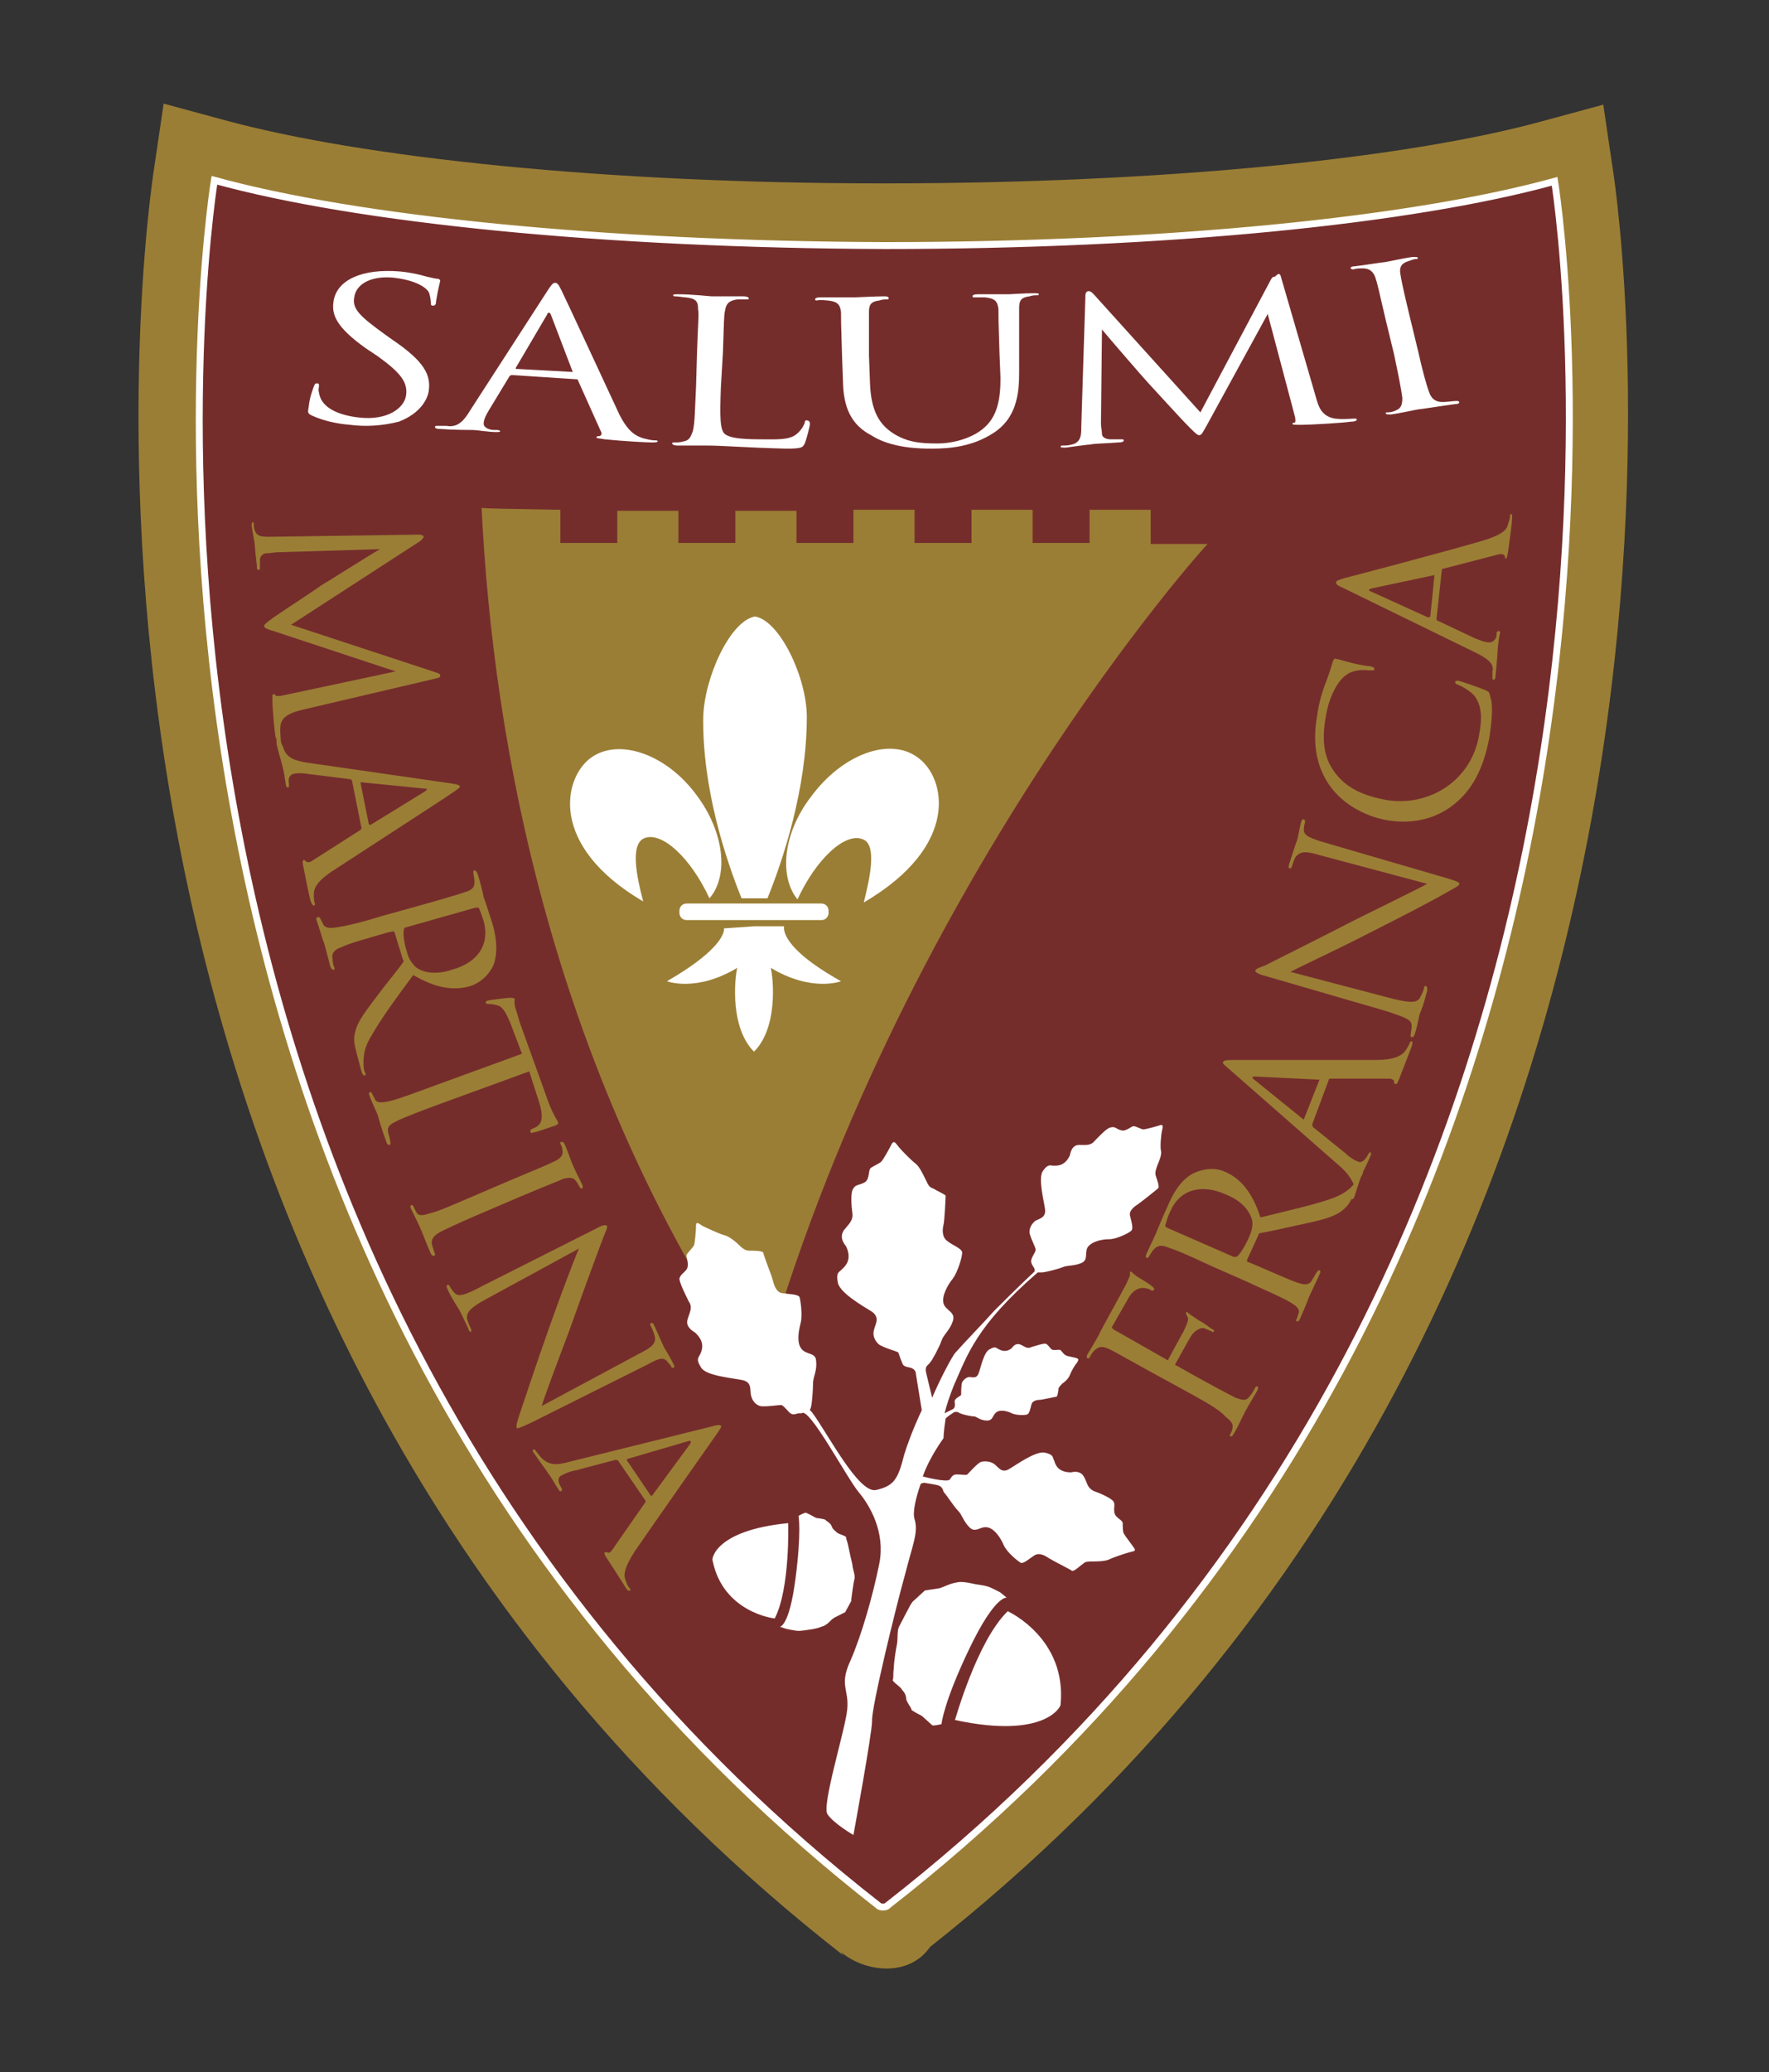
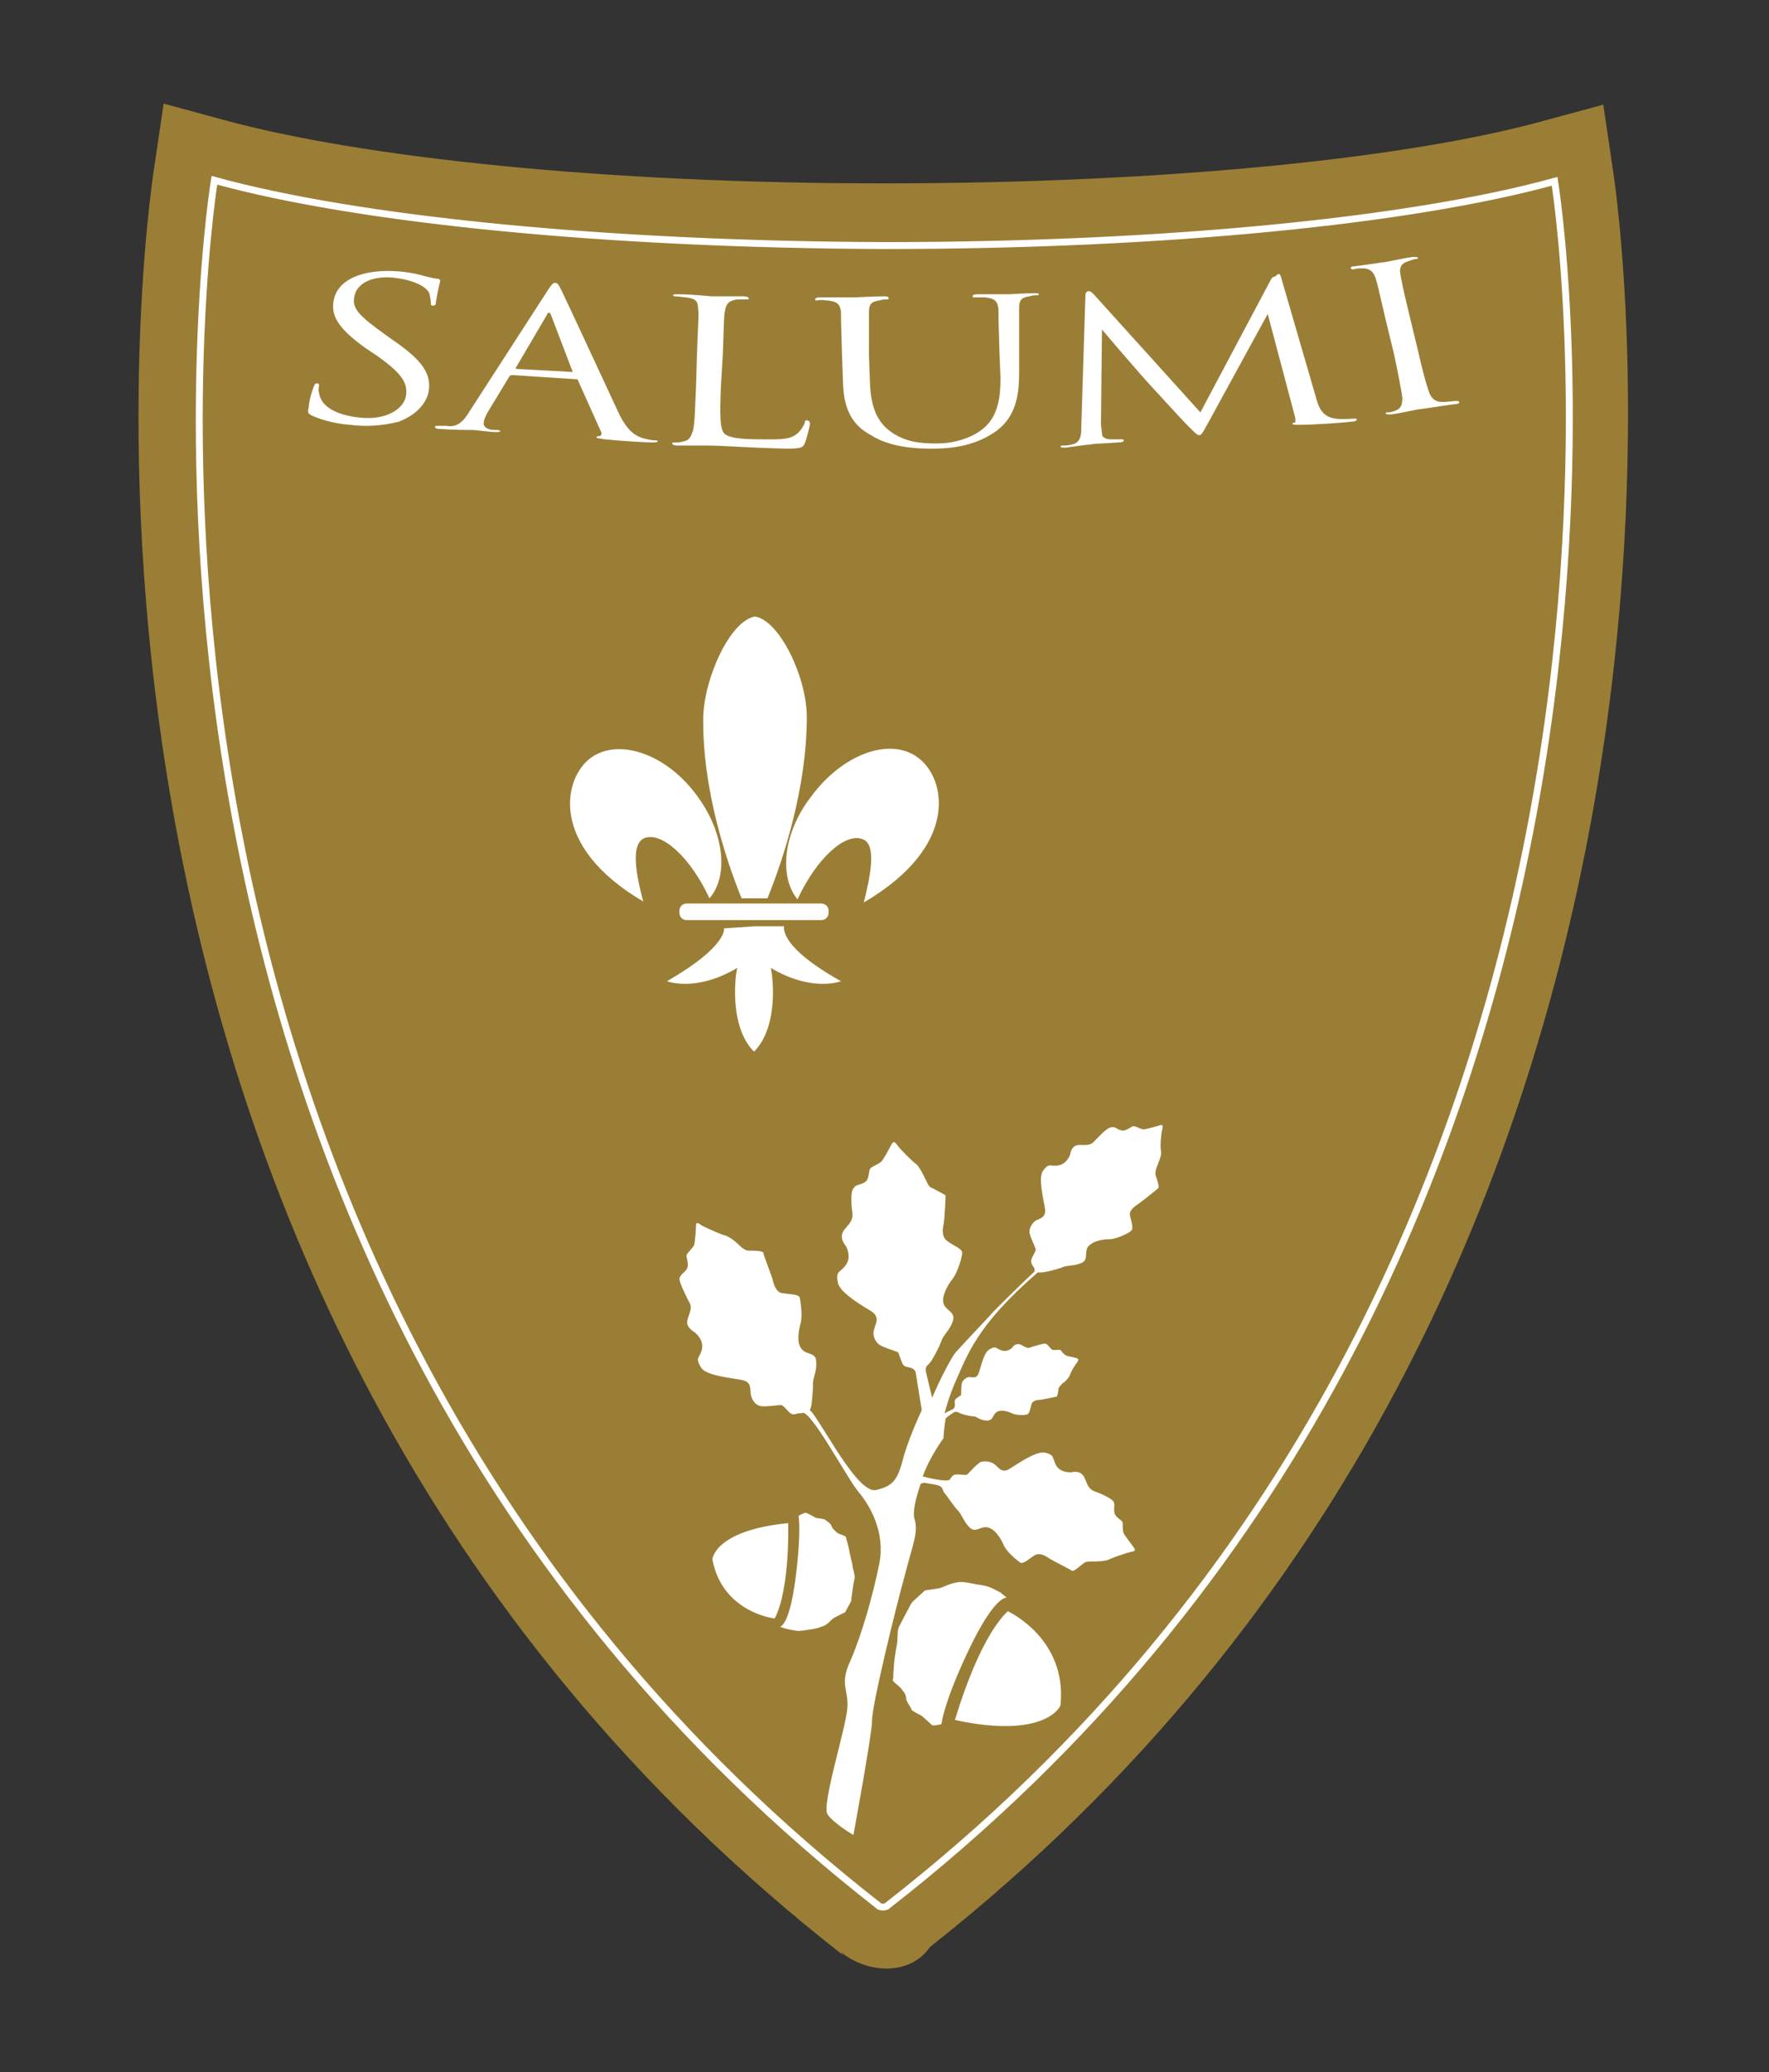
<svg xmlns="http://www.w3.org/2000/svg" version="1.1" id="Livello_1" x="0px" y="0px" viewBox="0 0 170.8 200" style="enable-background:new 0 0 170.8 200;" xml:space="preserve">
  <rect x="0" y="0" width="170.8" height="200" fill="#333333" stroke="none" />
  <style type="text/css">
	.st0{fill:#9B7E35;}
	.st1{fill:#752D2C;}
	.st2{fill:none;stroke:#FFFFFF;stroke-width:0.668;stroke-miterlimit:3.864;}
	.st3{fill:#FFFFFF;}
</style>
  <g>
    <path id="XMLID_301_" class="st0" d="M81.2,188.4l0.2,0.3C-1.2,124.2,14.3,19.9,14.9,16.1l0.9-6.1l5.9,1.6   c13.2,3.6,36.6,6.1,63.6,6.1c27.1,0,50.5-2.4,63.6-6l5.9-1.6l0.9,6.1c0.6,3.7,15.8,107.3-65.9,171.7   C87.8,190.8,83.6,190.4,81.2,188.4" />
-     <path id="XMLID_300_" class="st1" d="M84.8,183.9C5.3,121.8,20.1,21.1,20.7,17.4c13.8,3.8,37.6,6.2,64.7,6.3   c27.1,0,50.9-2.4,64.7-6.2c0.6,3.7,15.2,104.4-64.4,166.4C85.6,184.1,84.9,184.1,84.8,183.9" />
    <path id="XMLID_299_" class="st2" d="M84.8,183.9C5.3,121.8,20.1,21.1,20.7,17.4c13.8,3.8,37.6,6.2,64.7,6.3   c27.1,0,50.9-2.4,64.7-6.2c0.6,3.7,15.2,104.4-64.4,166.4C85.6,184.1,84.9,184.1,84.8,183.9z" />
    <path id="XMLID_298_" class="st0" d="M73.4,132.9c-20.1-29-25.8-61.2-26.9-83.9c0.1,0.1,3,0.1,7.6,0.2l0,3.2l5.5,0l0-3.1l5.9,0   l0,3.1l5.5,0l0-3.1l5.9,0l0,3.1l5.5,0l0-3.2l5.9,0l0,3.2l5.5,0l0-3.2l5.9,0l0,3.2l5.5,0l0-3.2l5.9,0l0,3.3l5.5,0   C116.6,52.4,86.5,85.7,73.4,132.9" />
    <path id="XMLID_292_" class="st3" d="M57.1,73.1c2.7-1.9,7.3-0.3,10.2,3.7c2.6,3.5,3.1,7.7,1.2,9.9c-1.8-3.9-4.6-6.5-6.3-5.8   c-1.4,0.6-0.7,3.8-0.1,6.1C52.9,81.6,54.4,75,57.1,73.1 M69.9,89.6l2.9-0.2l2.9,0c0,0.2-0.4,2,5.5,5.3c0,0-2.8,1.1-6.8-1.3   c0.1,0,1,5.5-1.6,8.1c-2.6-2.6-1.7-8.1-1.6-8.1c-4,2.4-6.8,1.3-6.8,1.3C70.3,91.3,69.9,89.6,69.9,89.6 M65.6,87.9   c0-0.4,0.3-0.7,0.7-0.7l13,0c0.4,0,0.7,0.3,0.7,0.7l0,0.2c0,0.4-0.3,0.7-0.7,0.7l-13,0c-0.4,0-0.7-0.3-0.7-0.7L65.6,87.9z    M88.6,73.1c2.7,1.9,4.2,8.5-5.2,14c0.6-2.4,1.3-5.6-0.1-6.1c-1.7-0.7-4.5,1.9-6.3,5.8c-1.8-2.2-1.4-6.4,1.3-9.9   C81.3,72.8,85.9,71.1,88.6,73.1 M71.6,86.7c-1.5-3.7-3.8-10.6-3.7-17.5c0.1-3.8,2.6-9.3,5-9.7c2.4,0.4,5,5.9,5,9.7   c0,6.9-2.3,13.8-3.8,17.5L71.6,86.7z" />
-     <path id="XMLID_283_" class="st0" d="M143.8,71.2c-0.6,3.1-1.7,5.1-3.5,6.5c-2.2,1.7-4.7,1.8-6.7,1.4c-1.4-0.3-3.8-1.2-5.3-3.4   c-1-1.5-1.7-3.6-1.1-6.8c0.1-0.8,0.4-2,0.8-3c0.3-0.8,0.5-1.4,0.7-2.1c0.1-0.2,0.2-0.3,0.3-0.2c0.2,0,0.4,0.1,1.2,0.3   c0.7,0.2,1.8,0.4,2.1,0.4c0.3,0.1,0.4,0.1,0.4,0.3c0,0.1-0.2,0.1-0.5,0.1c-0.8-0.1-1.7,0-2.3,0.5c-0.8,0.6-1.6,2.1-1.9,4   c-0.5,2.8,0.1,4.2,0.7,5.1c1.2,1.8,3,2.5,5.1,2.9c4,0.7,8.2-1.7,9-6.2c0.3-1.6,0.3-2.8-0.4-3.8c-0.4-0.5-1.3-1-1.6-1.1   c-0.2-0.1-0.3-0.1-0.3-0.3c0-0.1,0.2-0.1,0.3-0.1c0.1,0,1.9,0.6,2.6,0.9c0.4,0.2,0.4,0.2,0.5,0.7C144.2,68.2,144,69.8,143.8,71.2    M124.6,93.8l9.9,2.6c1.7,0.4,2.3,0.4,2.6-0.1c0.2-0.4,0.4-0.8,0.4-1c0-0.1,0.1-0.2,0.2-0.1c0.1,0,0.1,0.2,0.1,0.4   c-0.3,1.2-0.6,2-0.7,2.2c-0.1,0.2-0.2,1.1-0.5,2c-0.1,0.2-0.1,0.3-0.3,0.3c-0.1,0-0.1-0.1-0.1-0.2c0-0.2,0.1-0.5,0.1-0.9   c0-0.6-0.6-0.8-2.4-1.4l-11.7-3.4c-0.8-0.2-1-0.4-1-0.5c0-0.2,0.6-0.4,0.9-0.5c0.4-0.2,4.6-2.3,8.9-4.5c2.8-1.4,5.9-2.9,6.8-3.4   l-10.5-2.8c-1.3-0.4-1.8-0.3-2.2,0.2c-0.2,0.3-0.3,0.8-0.4,1c0,0.1-0.1,0.1-0.2,0.1c-0.1,0-0.1-0.2,0-0.5c0.3-0.9,0.6-1.9,0.7-2.1   c0.1-0.2,0.2-0.9,0.4-1.8c0.1-0.2,0.1-0.4,0.3-0.3c0.1,0,0.1,0.1,0.1,0.3c0,0.1-0.1,0.2-0.1,0.5c-0.1,0.7,0.4,0.9,1.6,1.3l12,3.5   c1.4,0.4,1.4,0.5,1.4,0.6c0,0.2-0.3,0.3-1.7,1.1c-0.3,0.2-4.1,2.2-7.1,3.7C128.8,91.8,125.5,93.3,124.6,93.8 M125.9,108l1.5-3.8   l-6.2-0.3c-0.3,0-0.4,0.1-0.1,0.3l4.7,3.8C125.9,108.1,125.9,108,125.9,108 M129.3,112.5l-10.6-9.3c-0.6-0.5-0.7-0.6-0.6-0.7   c0-0.1,0.2-0.2,0.9-0.2c0.9,0,10.3,0,13.8,0c2,0,2.6-0.5,2.9-0.9c0.2-0.3,0.3-0.5,0.4-0.7c0-0.1,0.1-0.2,0.2-0.2   c0.1,0,0.1,0.2,0,0.5c-0.1,0.3-0.7,1.8-1.2,3.1c-0.2,0.4-0.2,0.6-0.4,0.5c-0.1,0-0.1-0.1-0.1-0.2c0-0.1-0.1-0.3-0.5-0.3l-5.6,0   c-0.1,0-0.2,0-0.2,0.1l-1.6,4.3c0,0.1,0,0.2,0.1,0.3l3.1,2.5c0.4,0.4,0.9,0.7,1.2,0.8c0.4,0.2,0.7-0.2,0.9-0.5l0.1-0.2   c0.1-0.1,0.1-0.2,0.2-0.2c0.1,0,0.1,0.2,0,0.4c-0.2,0.5-0.6,1.3-0.7,1.5c0,0.2-0.1,0.3-0.2,0.5c-0.2,0.5-0.4,1.2-0.6,1.8   c-0.1,0.3-0.2,0.4-0.3,0.3c-0.3,0.6-0.6,0.9-1,1.2c-0.8,0.6-2.1,0.9-4,1.3c-1.4,0.3-3.1,0.7-3.8,0.8c-0.1,0-0.2,0.1-0.2,0.2   l-1.1,2.4c0,0.1,0,0.2,0.1,0.2l0.5,0.2c1.9,0.8,3.4,1.5,4.3,1.8c0.6,0.2,1.1,0.3,1.4-0.3c0.2-0.3,0.4-0.7,0.5-0.8   c0.1-0.1,0.1-0.1,0.2-0.1c0.1,0,0.1,0.2,0,0.4c-0.5,1.1-1.1,2.3-1.1,2.4c0,0-0.5,1.3-0.8,1.9c-0.1,0.2-0.2,0.3-0.3,0.2   c-0.1,0-0.1-0.1,0-0.2c0.1-0.2,0.1-0.4,0.2-0.6c0.1-0.4-0.3-0.7-0.8-1c-0.8-0.5-2.3-1.1-4.2-2l-3.4-1.5c-3-1.4-3.6-1.6-4.2-1.8   c-0.7-0.3-1.1-0.2-1.5,0.3c-0.1,0.1-0.3,0.5-0.4,0.6c0,0.1-0.1,0.1-0.2,0.1c-0.1-0.1-0.1-0.2,0-0.4c0.4-0.9,1-2.1,1-2.2   c0.1-0.2,0.7-1.7,1-2.3c0.5-1.2,1.2-2.5,2.4-3.2c0.6-0.3,1.9-0.8,3.2-0.2c1.4,0.6,2.6,1.9,3.4,4.4c2.8-0.7,5.1-1.2,6.8-1.8   c1.2-0.4,1.9-1,2.2-1.4C130.4,113.6,129.9,113,129.3,112.5 M112.7,118.5l6.4,2.8c0.1,0,0.2,0,0.3,0c0.3-0.2,0.8-1,1.2-1.9   c0.2-0.5,0.4-1,0.3-1.6c-0.2-0.9-1-1.9-2.5-2.5c-2.4-1.1-4.5-0.5-5.4,1.6c-0.3,0.6-0.4,1.1-0.5,1.4   C112.5,118.3,112.5,118.4,112.7,118.5 M114.4,134.2l-3.3-1.8c-2.9-1.6-3.4-1.9-4-2.2c-0.7-0.3-1-0.3-1.5,0.2   c-0.1,0.1-0.3,0.4-0.4,0.6c0,0.1-0.1,0.1-0.2,0.1c-0.1-0.1-0.1-0.2,0-0.4c0.5-0.8,1.2-2,1.2-2.1c0.2-0.4,2.3-4.2,2.5-4.6   c0.2-0.4,0.3-0.7,0.4-0.9c0-0.1,0-0.2,0-0.3c0-0.1,0.1-0.1,0.2,0c0.1,0.1,0.3,0.3,0.8,0.6c0.2,0.1,1,0.6,1.2,0.8   c0.1,0.1,0.2,0.2,0.1,0.3c-0.1,0.1-0.2,0.1-0.3,0c-0.1-0.1-0.5-0.2-0.8-0.2c-0.3,0-0.9,0.2-1.3,0.9l-1.6,2.8   c-0.1,0.1,0,0.2,0.1,0.3l5.1,2.9c0.1,0.1,0.2,0.1,0.2,0l1.3-2.4c0.2-0.3,0.3-0.6,0.4-0.8c0.2-0.5,0.3-0.7,0.1-1   c0-0.1-0.1-0.2-0.1-0.3c0-0.1,0.1-0.1,0.2,0c0.1,0.1,0.4,0.3,1,0.7c0.4,0.2,1.1,0.7,1.2,0.8c0.2,0.1,0.4,0.2,0.3,0.3   c-0.1,0.1-0.1,0.1-0.2,0c-0.2-0.1-0.5-0.2-0.7-0.3c-0.3-0.1-0.8,0.1-1.2,0.6c-0.3,0.4-1.4,2.5-1.6,2.8c-0.1,0.1,0,0.2,0.1,0.2   l1.6,0.9c1.8,1,3.3,1.8,4.1,2.2c0.6,0.2,1,0.4,1.4-0.2c0.2-0.2,0.4-0.6,0.5-0.8c0.1-0.1,0.1-0.1,0.2-0.1c0.1,0.1,0.1,0.2,0,0.4   c-0.6,1-1.3,2.2-1.3,2.3c-0.1,0.1-0.6,1.3-1,1.9c-0.1,0.2-0.2,0.3-0.3,0.2c-0.1,0-0.1-0.1,0-0.2c0.1-0.2,0.2-0.4,0.2-0.6   c0.1-0.4-0.2-0.7-0.7-1.1C117.7,136,116.2,135.2,114.4,134.2 M142.5,63l-12.7-6.2c-0.7-0.3-0.8-0.4-0.8-0.6c0-0.1,0.1-0.2,0.8-0.4   c0.8-0.2,9.9-2.6,13.3-3.6c2-0.6,2.4-1.1,2.5-1.6c0.1-0.3,0.2-0.6,0.2-0.8c0-0.1,0-0.2,0.1-0.2c0.1,0,0.1,0.2,0.1,0.4   c0,0.3-0.2,1.9-0.4,3.3c-0.1,0.4-0.1,0.6-0.2,0.6c-0.1,0-0.1-0.1-0.1-0.2c0-0.1-0.2-0.3-0.6-0.2l-5.4,1.4c-0.1,0-0.1,0.1-0.1,0.2   l-0.5,4.6c0,0.1,0,0.2,0.1,0.2l3.6,1.7c0.5,0.2,1,0.4,1.4,0.4c0.4,0,0.7-0.4,0.7-0.7l0-0.2c0-0.1,0.1-0.2,0.2-0.2   c0.1,0,0.2,0.1,0.1,0.3c-0.1,0.5-0.2,1.4-0.2,1.6c0,0.2-0.1,1.4-0.2,2.4c0,0.3-0.1,0.4-0.2,0.4c-0.1,0-0.1-0.1-0.1-0.2   c0-0.2,0-0.4,0-0.6C144.3,64,143.5,63.5,142.5,63 M138.1,59.5l0.4-4l-6.1,1.3c-0.3,0.1-0.3,0.2,0,0.3l5.5,2.5L138.1,59.5z" />
    <path id="XMLID_275_" class="st3" d="M123.7,26.8l3.4,11.7c0.2,0.7,0.5,1.7,1.8,1.9c0.8,0.1,1.6,0,1.9,0c0.1,0,0.2,0,0.2,0.1   c0,0.1-0.2,0.2-0.6,0.2c-0.6,0.1-3.7,0.3-4.8,0.3c-0.7,0-0.8,0-0.8-0.1c0-0.1,0-0.1,0.2-0.1c0.1,0,0.1-0.4,0-0.7l-2.6-9.8   l-5.8,10.6c-0.5,0.9-0.6,1.1-0.8,1.1c-0.2,0-0.4-0.2-1-0.8c-0.9-0.9-3.7-4-3.9-4.2c-0.3-0.3-4.1-4.7-4.5-5.2l-0.1,9.1   c0,0.3,0.1,0.7,0.1,1c0,0.3,0.4,0.5,0.8,0.5c0.5,0,0.9,0,1.1,0c0.1,0,0.2,0,0.2,0.1c0,0.1-0.1,0.2-0.5,0.2   c-1.1,0.1-2.4,0.1-2.7,0.2c-0.3,0-1.6,0.2-2.4,0.3c-0.3,0-0.5,0-0.5-0.1c0-0.1,0.1-0.1,0.3-0.1c0.2,0,0.4,0,0.8-0.1   c0.9-0.2,0.9-1,0.9-1.7l0.4-12.7c0-0.2,0.1-0.4,0.3-0.4c0.2,0,0.3,0.1,0.5,0.3l10.3,11.4l6.8-12.8c0.1-0.2,0.2-0.3,0.4-0.3   C123.5,26.3,123.6,26.4,123.7,26.8 M81.4,37.1l-0.1-2.8c-0.1-3-0.1-3.6-0.1-4.2c-0.1-0.7-0.3-1-1.3-1.1c-0.2,0-0.7-0.1-1,0   c-0.1,0-0.2,0-0.2-0.1c0-0.1,0.1-0.2,0.5-0.2c1.3,0,3,0,3.3,0c0.3,0,2-0.1,2.8-0.1c0.3,0,0.5,0,0.5,0.2c0,0.1-0.1,0.1-0.2,0.1   c-0.2,0-0.4,0-0.7,0.1c-0.8,0.1-1,0.4-1,1.1c0,0.6,0,1.2,0,4.2l0.1,2.7c0.1,2.8,1,4,2.2,4.8c1.4,0.9,2.7,1,4.3,1   c1.7,0,3.5-0.6,4.5-1.5c1.3-1.1,1.6-2.8,1.6-4.8L96.5,34c-0.1-3-0.1-3.6-0.1-4.2c-0.1-0.7-0.3-1-1.3-1.1c-0.2,0-0.7,0-1,0   c-0.1,0-0.2,0-0.2-0.1c0-0.1,0.1-0.2,0.5-0.2c1.3,0,2.9,0,3,0c0.2,0,1.5-0.1,2.4-0.1c0.3,0,0.5,0,0.5,0.1c0,0.1-0.1,0.1-0.2,0.1   c-0.2,0-0.4,0-0.7,0.1c-0.8,0.1-1,0.4-1,1.1c0,0.6,0,1.2,0,4.2l0,2.1c0,2.1-0.3,4.4-2.5,5.8c-2,1.3-4.2,1.5-5.9,1.5   c-1,0-3.9,0-5.9-1.3C82.6,41.2,81.5,39.9,81.4,37.1 M69.8,34l-0.2,3.4c-0.1,2.8-0.1,4.1,0.4,4.5c0.4,0.3,1.2,0.5,3.4,0.5   c1.5,0,2.8,0.1,3.5-0.5c0.4-0.3,0.7-0.8,0.8-1.1c0-0.2,0.1-0.3,0.3-0.2c0.1,0,0.2,0.1,0.2,0.3c0,0.2-0.3,1.4-0.5,1.9   c-0.2,0.4-0.3,0.5-1.8,0.5c-4.1-0.1-6-0.3-7.7-0.3c-0.3,0-2,0-2.8,0c-0.3,0-0.5-0.1-0.5-0.2c0-0.1,0.1-0.1,0.2-0.1   c0.3,0,0.6,0,0.9-0.1c0.6-0.1,0.7-0.5,0.9-1c0.2-0.8,0.2-2.3,0.3-4.2l0.1-3.4c0.1-3,0.2-3.6,0.1-4.2c0-0.7-0.2-1-1.2-1.1   c-0.2,0-0.7-0.1-1-0.1c-0.1,0-0.2,0-0.2-0.1c0-0.1,0.1-0.1,0.5-0.1c1.3,0,3.1,0.2,3.2,0.2c0.1,0,2.2,0,3.1,0c0.3,0,0.5,0.1,0.5,0.2   c0,0.1-0.1,0.1-0.2,0.1c-0.2,0-0.6,0-0.9,0c-0.8,0.1-1.1,0.4-1.2,1.1C69.9,30.4,69.9,31,69.8,34 M49.8,35.6l5.5,0.3l-2.1-5.5   c-0.1-0.3-0.3-0.3-0.4,0l-3,5.1L49.8,35.6z M45.4,39.6L52.9,28c0.4-0.6,0.5-0.7,0.7-0.7c0.2,0,0.3,0.1,0.6,0.7   c0.4,0.8,4.2,9,5.6,12c0.9,1.8,1.7,2.1,2.3,2.3c0.4,0.1,0.8,0.2,1.1,0.2c0.2,0,0.3,0,0.3,0.1c0,0.1-0.3,0.1-0.6,0.1   c-0.4,0-2.5-0.1-4.5-0.3c-0.5-0.1-0.9-0.1-0.8-0.2c0-0.1,0.1-0.1,0.2-0.1c0.2,0,0.4-0.2,0.2-0.5l-2.2-4.9c0-0.1-0.1-0.1-0.2-0.1   l-6.1-0.4c-0.1,0-0.2,0-0.3,0.1l-2,3.3c-0.3,0.5-0.5,0.9-0.5,1.3c0,0.4,0.6,0.6,1,0.6l0.3,0c0.2,0,0.3,0.1,0.3,0.1   c0,0.1-0.2,0.1-0.4,0.1c-0.7,0-1.9-0.2-2.2-0.2c-0.3,0-1.9,0-3.2-0.1c-0.4,0-0.5-0.1-0.5-0.2c0-0.1,0.1-0.1,0.3-0.1   c0.2,0,0.6,0,0.8,0C44.2,41.3,44.8,40.6,45.4,39.6 M33.8,41c-1.3-0.1-2.6-0.4-3.7-0.9c-0.4-0.2-0.4-0.3-0.3-0.8   c0.1-1,0.4-1.7,0.5-2c0.1-0.2,0.1-0.3,0.3-0.3c0.2,0,0.2,0.1,0.2,0.2c0,0.2-0.1,0.4,0,0.7c0.2,1.5,2,2.2,3.9,2.4   c2.7,0.3,4.3-0.9,4.5-2.1c0.2-1.3-0.5-2.2-2.7-3.8l-1.2-0.8c-2.8-2-3.3-3.2-3.1-4.5c0.3-2.1,2.8-3.2,6.4-2.9   c1.1,0.1,1.9,0.3,2.6,0.5c0.5,0.1,0.8,0.2,1,0.2c0.2,0,0.3,0.1,0.3,0.2c0,0.1-0.2,0.7-0.4,2c0,0.3-0.1,0.4-0.3,0.4   c-0.2,0-0.2-0.1-0.2-0.3c0-0.2-0.1-0.8-0.2-1c-0.1-0.2-0.8-1.1-3.4-1.4c-2-0.2-3.6,0.5-3.8,1.9c-0.2,1.1,0.5,1.8,3,3.6l0.7,0.5   c3.1,2.1,3.7,3.4,3.5,4.9c-0.1,0.8-0.8,2.2-2.9,3C36.9,41.1,35.3,41.2,33.8,41 M136.1,30.5l0.8,3.3c0.4,1.8,0.8,3.3,1.1,4.1   c0.2,0.5,0.5,0.9,1.3,0.9c0.4,0,1-0.1,1.3-0.1c0.2,0,0.2,0,0.3,0.1c0,0.1-0.1,0.2-0.4,0.2c-1.5,0.2-3.3,0.5-3.5,0.5   c-0.1,0-1.9,0.4-2.7,0.5c-0.3,0-0.5,0-0.5-0.1c0-0.1,0-0.1,0.2-0.1c0.3,0,0.6-0.1,0.8-0.2c0.5-0.2,0.6-0.6,0.6-1.2   c-0.1-0.8-0.4-2.3-0.8-4.2l-0.8-3.3c-0.7-3-0.8-3.5-1-4.1c-0.2-0.6-0.6-0.9-1.2-0.9c-0.3,0-0.7,0-0.9,0.1c-0.1,0-0.2,0-0.3-0.1   c0-0.1,0.1-0.2,0.4-0.2c0.9-0.1,2.7-0.4,2.9-0.4c0.1,0,1.9-0.4,2.7-0.5c0.3,0,0.5,0,0.5,0.1c0,0.1-0.1,0.1-0.2,0.1   c-0.2,0-0.4,0.1-0.7,0.2c-0.7,0.2-0.9,0.6-0.8,1.2C135.3,27,135.4,27.6,136.1,30.5" />
    <path id="XMLID_265_" class="st0" d="M55.9,120.5l-9,4.9c-1.5,0.8-1.9,1.3-1.8,1.9c0.1,0.4,0.3,0.8,0.4,1c0,0.1,0,0.2,0,0.2   c-0.1,0.1-0.2,0-0.3-0.3c-0.5-1.1-0.9-1.9-1-2c-0.1-0.2-0.6-0.9-1-1.8c-0.1-0.2-0.1-0.3,0-0.4c0.1,0,0.1,0,0.2,0.1   c0.1,0.2,0.3,0.5,0.5,0.7c0.4,0.4,1,0.2,2.7-0.7l10.9-5.5c0.7-0.4,1-0.4,1.1-0.3c0.1,0.2-0.2,0.7-0.3,1c-0.2,0.5-1.8,4.8-3.4,9.3   c-1.1,2.9-2.3,6.1-2.6,7.1l9.5-5.1c1.2-0.6,1.6-1,1.4-1.7c-0.1-0.4-0.3-0.8-0.4-1c-0.1-0.1,0-0.2,0.1-0.2c0.1-0.1,0.2,0.1,0.3,0.3   c0.4,0.9,0.8,1.8,0.9,2c0.1,0.2,0.5,0.8,0.9,1.6c0.1,0.2,0.2,0.4,0,0.4c-0.1,0-0.2,0-0.2-0.1c0-0.1-0.1-0.2-0.3-0.4   c-0.4-0.6-0.9-0.4-2,0.2l-11.2,5.6c-1.3,0.6-1.4,0.6-1.4,0.5c-0.1-0.2,0-0.5,0.5-2c0.1-0.3,1.5-4.5,2.6-7.6   C54.2,124.8,55.5,121.4,55.9,120.5 M50.2,115.5l-3.5,1.5c-1.9,0.8-3.4,1.5-4.2,1.9c-0.5,0.3-0.9,0.6-0.8,1.2   c0.1,0.3,0.2,0.7,0.3,0.9c0,0.1,0,0.2-0.1,0.2c-0.1,0-0.2,0-0.3-0.2c-0.5-1.1-0.9-2.3-1-2.4c0-0.1-0.6-1.3-0.9-1.9   c-0.1-0.2-0.1-0.3,0-0.4c0.1,0,0.1,0,0.2,0.1c0.1,0.2,0.2,0.4,0.3,0.6c0.2,0.4,0.7,0.3,1.3,0.1c0.9-0.2,2.4-0.9,4.3-1.7l3.5-1.5   c3.1-1.3,3.6-1.5,4.2-1.8c0.7-0.3,0.9-0.7,0.8-1.1c0-0.2-0.1-0.5-0.2-0.6c0-0.1,0-0.2,0.1-0.2c0.1,0,0.2,0,0.3,0.2   c0.3,0.6,0.7,1.9,0.8,2c0,0.1,0.6,1.3,0.9,1.9c0.1,0.2,0.1,0.3,0,0.4c-0.1,0-0.2,0-0.2-0.1c-0.1-0.1-0.1-0.2-0.3-0.5   c-0.3-0.5-0.7-0.5-1.4-0.3C53.9,114,53.3,114.2,50.2,115.5 M51.1,103.4l-8.5,3.1c-1.9,0.7-3.5,1.3-4.3,1.7c-0.6,0.3-1,0.5-0.8,1.2   c0.1,0.3,0.2,0.8,0.2,0.9c0,0.1,0,0.2-0.1,0.2c-0.1,0-0.2,0-0.3-0.3c-0.4-1.1-0.8-2.4-0.8-2.5c0-0.1-0.6-1.3-0.8-1.9   c-0.1-0.2-0.1-0.3,0-0.4c0.1,0,0.1,0,0.2,0.1c0.1,0.2,0.2,0.4,0.3,0.6c0.2,0.4,0.7,0.3,1.3,0.2c0.9-0.2,2.5-0.8,4.4-1.5l8.5-3.1   l-1.1-2.9c-0.5-1.2-0.8-1.7-1.4-1.8c-0.4-0.1-0.6-0.1-0.7-0.1c-0.2,0-0.2,0-0.3-0.1c0-0.1,0-0.1,0.1-0.2c0.2-0.1,2.1-0.3,2.2-0.3   c0.1,0,0.4,0,0.5,0.1c0,0.1-0.1,0.4,0.1,1c0.2,0.6,0.4,1.4,0.5,1.6l2.7,7.5c0.5,1.3,0.9,1.7,0.9,1.9c0,0.1-0.1,0.1-0.2,0.2   c-0.6,0.2-2,0.7-2.2,0.7c-0.2,0.1-0.3,0-0.3-0.1c0-0.1,0-0.2,0.3-0.3l0.2-0.1c0.6-0.3,0.9-0.9,0.2-2.9L51.1,103.4z M45.9,87.6   l-6.7,1.9c-0.1,0-0.2,0.1-0.2,0.2c-0.1,0.4,0,1.3,0.3,2.2c0.1,0.5,0.4,1,0.8,1.4c0.7,0.6,2,0.8,3.5,0.3c2.6-0.7,3.7-2.5,3.1-4.7   c-0.2-0.6-0.4-1.2-0.5-1.3C46.1,87.6,46,87.6,45.9,87.6 M36.9,88.4l3.6-1c3.2-0.9,3.8-1.1,4.4-1.3c0.7-0.2,1-0.5,0.9-1.2   c0-0.2-0.1-0.5-0.1-0.7c0-0.1,0-0.2,0.1-0.2c0.1,0,0.2,0.1,0.3,0.3c0.3,0.9,0.6,2.2,0.6,2.3c0.1,0.2,0.6,1.8,0.8,2.4   c0.4,1.3,0.6,2.7,0.2,4c-0.2,0.6-1,1.8-2.4,2.2c-1.5,0.4-3.2,0.2-5.4-1.1c-1.7,2.3-3.1,4.2-4,5.8c-0.9,1.4-0.8,2.4-0.8,2.9   c0,0.4,0.1,0.7,0.2,0.8c0,0.1,0,0.2-0.1,0.2c-0.1,0-0.2-0.1-0.3-0.4l-0.4-1.5c-0.3-1.1-0.4-1.7-0.2-2.3c0.2-1,1-2,2.2-3.6   c0.9-1.2,2-2.5,2.4-3.1c0.1-0.1,0.1-0.2,0-0.3L38.1,90c0-0.1-0.1-0.1-0.2-0.1L37.4,90c-2,0.6-3.6,1-4.4,1.4c-0.6,0.2-1,0.5-0.9,1.1   c0,0.3,0.1,0.8,0.2,0.9c0,0.1,0,0.2-0.1,0.2c-0.1,0-0.2-0.1-0.3-0.3c-0.3-1.1-0.6-2.4-0.7-2.5c0,0-0.4-1.3-0.6-1.9   c-0.1-0.2-0.1-0.3,0.1-0.4c0.1,0,0.1,0,0.2,0.1c0.1,0.2,0.2,0.4,0.3,0.6c0.2,0.4,0.7,0.4,1.3,0.3C33.3,89.4,35,89,36.9,88.4    M34.8,75.5l0.8,4c0,0.1,0.1,0.1,0.2,0.1l5.2-3.2c0.3-0.2,0.3-0.3-0.1-0.3l-6-0.6L34.8,75.5z M29.6,73.6l13.9,2   c0.7,0.1,0.9,0.2,0.9,0.3c0,0.1-0.1,0.2-0.7,0.6c-0.7,0.5-8.6,5.6-11.5,7.5c-1.7,1.1-1.9,1.8-1.9,2.3c0,0.3,0,0.7,0.1,0.9   c0,0.1,0,0.2-0.1,0.2c-0.1,0-0.2-0.2-0.3-0.4c-0.1-0.3-0.4-1.8-0.7-3.3c-0.1-0.4-0.1-0.6,0-0.7c0.1,0,0.1,0,0.2,0.1   c0.1,0.1,0.3,0.2,0.6,0l4.7-3c0.1-0.1,0.1-0.1,0.1-0.2L34,75.4c0-0.1-0.1-0.2-0.2-0.2l-4-0.5c-0.6-0.1-1.1-0.1-1.5,0   c-0.4,0.1-0.5,0.6-0.4,0.9l0,0.2c0,0.1,0,0.2-0.1,0.2c-0.1,0-0.2-0.1-0.2-0.3c-0.1-0.5-0.2-1.4-0.3-1.6c0-0.2-0.4-1.4-0.6-2.3   c0-0.2,0-0.3,0-0.4c0-0.1-0.1-0.2-0.1-0.3c-0.1-0.5-0.3-2.8-0.3-3.5c0-0.5,0-0.6,0.1-0.6c0.1,0,0.1,0,0.2,0.1c0,0.1,0.4,0.1,0.8,0   l10.8-2.3L26.7,61c-1-0.3-1.2-0.4-1.2-0.6c0-0.1,0.2-0.3,0.9-0.8c1-0.7,4.4-2.9,4.6-3.1c0.4-0.2,5.1-3.2,5.7-3.5l-9.9,0.3   c-0.3,0-0.7,0.1-1.1,0.1c-0.3,0-0.6,0.3-0.6,0.6c0,0.4,0,0.7,0,0.8c0,0.1,0,0.2-0.1,0.2c-0.2,0-0.2-0.1-0.2-0.4   c-0.1-0.8-0.2-1.8-0.2-2c0-0.2-0.2-1.2-0.3-1.8c0-0.2,0-0.4,0.1-0.4c0.1,0,0.1,0.1,0.1,0.2c0,0.2,0,0.3,0.1,0.6   c0.2,0.7,1,0.6,1.9,0.6l14-0.2c0.2,0,0.4,0.1,0.4,0.2c0,0.1-0.1,0.2-0.3,0.4l-12.5,8.1l14,4.6c0.2,0.1,0.4,0.1,0.4,0.3   c0,0.2-0.1,0.2-0.5,0.3l-12.8,3c-0.8,0.2-1.9,0.5-2.1,1.4c-0.1,0.6,0,1.2,0,1.4c0,0.3,0.1,0.6,0.2,0.7   C27.6,73.2,28.5,73.4,29.6,73.6 M54.9,141.1l13.7-3.4c0.7-0.2,0.9-0.2,1-0.1c0.1,0.1,0,0.2-0.4,0.8c-0.5,0.7-5.9,8.4-7.9,11.3   c-1.1,1.7-1.1,2.4-0.9,2.8c0.1,0.3,0.2,0.6,0.4,0.8c0.1,0.1,0.1,0.2,0,0.2c-0.1,0.1-0.3-0.1-0.4-0.3c-0.2-0.3-1-1.6-1.8-2.8   c-0.2-0.3-0.3-0.5-0.2-0.6c0.1,0,0.1,0,0.2,0c0.1,0.1,0.3,0.1,0.5-0.2l3.2-4.6c0-0.1,0.1-0.1,0-0.2l-2.6-3.8   c-0.1-0.1-0.1-0.1-0.3-0.1l-3.8,1c-0.6,0.1-1,0.3-1.4,0.5c-0.4,0.2-0.3,0.7-0.1,1l0.1,0.2c0.1,0.1,0.1,0.2,0,0.3   c-0.1,0.1-0.2,0-0.3-0.2c-0.3-0.4-0.7-1.2-0.9-1.4c-0.1-0.2-0.8-1.1-1.4-2c-0.2-0.2-0.2-0.4-0.1-0.4c0.1,0,0.2,0,0.2,0.1   c0.1,0.1,0.3,0.4,0.4,0.5C52.9,141.5,53.8,141.4,54.9,141.1 M60.5,140.9l2.3,3.4c0.1,0.1,0.1,0.1,0.2,0l3.6-4.9   c0.2-0.3,0.1-0.4-0.2-0.3l-5.8,1.7L60.5,140.9z" />
    <path id="XMLID_259_" class="st3" d="M89.1,142.5c0,0,2.3,0.6,2.6,0.3c0.2-0.3,0.3-0.5,0.7-0.5c0.4,0,0.9,0.1,1,0   c0.1-0.1,1-1.1,1.3-1.2c0.3-0.1,0.9-0.1,1.3,0.2c0.4,0.3,0.7,0.9,1.4,0.5c0.7-0.4,2.6-1.8,3.5-1.6c0.9,0.2,0.7,0.5,0.9,0.8   c0.1,0.4,0.4,1.1,1.6,1.1c0.5-0.1,1-0.1,1.3,0.5c0.3,0.6,0.3,1,0.9,1.3c0.6,0.2,1.7,0.7,1.9,1c0.2,0.3,0,0.6,0.1,1.1   c0.1,0.5,0.8,0.7,0.8,1c0,0.3,0,0.8,0.1,1c0.1,0.2,0.8,1.1,1,1.4c0.2,0.3,0,0.3-0.4,0.4c-0.4,0.1-1.6,0.5-2,0.7   c-0.4,0.2-1.3,0.2-1.6,0.2c-0.4,0-0.7,0-0.9,0.2c-0.3,0.2-0.9,0.8-1.1,0.7c-0.1-0.1-1.9-1-2.2-1.2c-0.3-0.2-0.9-0.6-1.4-0.3   c-0.5,0.3-1.1,0.9-1.4,0.7c-0.3-0.2-1.3-1-1.6-1.7c-0.3-0.7-0.9-1.6-1.6-1.7c-0.7-0.1-1.1,0.6-1.7,0c-0.6-0.6-0.7-1.2-1.1-1.6   c-0.4-0.4-1.1-1.5-1.3-1.7s-0.1-0.5-0.5-0.7c-0.2-0.1-0.9-0.2-1.5-0.3l-0.3,0.1c-0.5,1.4-0.8,2.8-0.6,3.4c0.4,1.3-0.2,2.5-0.9,5.3   c-0.8,2.8-3.3,13-3.2,14.2c0,1.2-1.8,11-1.8,11s-1.9-1.1-2.5-2c-0.6-0.8,1.7-8.1,1.9-10.1c0.2-2-0.8-2.3,0.3-4.7   c1.1-2.5,2.2-6.4,2.8-9.4c0.6-3-0.9-5.6-2-6.9s-4.8-8.3-5.5-7.6c-0.1,0-0.2,0-0.3,0c-0.4,0.1-0.6,0.2-0.9-0.1   c-0.3-0.3-0.6-0.7-0.8-0.7c-0.2,0-1.6,0.2-2,0.1c-0.4-0.1-0.8-0.5-0.9-1.1c-0.1-0.5,0.1-1.2-0.8-1.4c-0.9-0.2-3.5-0.4-4-1.2   c-0.5-0.8-0.3-0.9-0.1-1.3c0.2-0.4,0.5-1.2-0.5-2.1c-0.5-0.3-0.9-0.7-0.7-1.3c0.2-0.7,0.5-1.1,0.1-1.7c-0.3-0.6-0.9-1.8-0.9-2.2   c0.1-0.4,0.4-0.5,0.7-0.9c0.3-0.5-0.1-1.2,0-1.4c0.1-0.2,0.6-0.7,0.7-0.9c0.1-0.2,0.2-1.5,0.2-1.9c0-0.4,0.2-0.3,0.6,0   c0.4,0.2,1.7,0.8,2.1,0.9c0.5,0.1,1.2,0.7,1.5,1c0.3,0.3,0.6,0.5,0.9,0.5c0.4,0,1.3,0,1.4,0.2c0,0.2,0.8,2.2,0.9,2.6   c0.1,0.4,0.3,1.2,0.9,1.3s1.6,0.1,1.7,0.4c0.1,0.3,0.3,1.8,0.1,2.5c-0.2,0.8-0.4,1.9,0.1,2.5c0.5,0.6,1.4,0.3,1.4,1.2   c0.1,0.9-0.3,1.5-0.3,2.1s-0.1,2-0.2,2.3c0,0.1-0.1,0.2-0.1,0.3l0.2,0.2c1.5,2,4.5,7.9,6.2,7.5c1.7-0.4,2.1-1,2.7-3.4   c0.3-1,0.9-2.6,1.7-4.3l-0.6-3.7c0,0-0.1-0.3-0.5-0.4c-0.4-0.1-0.7-0.1-0.8-0.5c-0.2-0.4-0.3-0.9-0.4-1c-0.2-0.1-1.6-0.5-1.9-0.8   c-0.3-0.3-0.6-0.8-0.4-1.4c0.1-0.5,0.6-1.1-0.2-1.7c-0.8-0.5-3.1-1.8-3.3-2.8c-0.2-1,0.1-1,0.4-1.3c0.3-0.3,1-0.9,0.4-2.2   c-0.4-0.5-0.6-1-0.2-1.6c0.4-0.5,0.9-0.9,0.8-1.6c-0.1-0.7-0.2-2.1,0.1-2.4c0.2-0.4,0.6-0.3,1.1-0.6c0.5-0.3,0.3-1.2,0.6-1.4   s0.8-0.4,1-0.6c0.2-0.2,0.8-1.3,1-1.7c0.2-0.3,0.3-0.2,0.6,0.2c0.3,0.4,1.3,1.4,1.7,1.7c0.4,0.3,0.8,1.2,1,1.6   c0.2,0.4,0.3,0.7,0.7,0.8c0.3,0.2,1.2,0.6,1.2,0.7c0,0.2-0.1,2.4-0.2,2.8c-0.1,0.4-0.2,1.2,0.4,1.6c0.5,0.4,1.4,0.7,1.4,1.1   c0,0.4-0.4,1.8-0.9,2.5c-0.5,0.6-1.1,1.7-0.9,2.4c0.2,0.7,1.2,0.8,0.9,1.7c-0.3,0.9-0.9,1.3-1.1,1.9c-0.2,0.6-0.9,1.9-1.1,2.1   c-0.2,0.3-0.5,0.3-0.4,0.9c0.1,0.4,0.4,1.7,0.6,2.5c0.9-2.1,1.9-3.9,2.2-4.3c0.6-0.7,3.1-3.3,3.8-4.1c0.5-0.5,2.3-2.3,3.9-3.8   c0-0.1,0-0.3-0.1-0.4c-0.2-0.3-0.3-0.5-0.2-0.8c0.1-0.3,0.4-0.7,0.4-0.9c0-0.2-0.6-1.3-0.6-1.7c0-0.4,0.2-0.8,0.6-1.1   c0.4-0.2,1-0.3,0.9-1.1c-0.1-0.8-0.7-3-0.2-3.7c0.5-0.7,0.7-0.5,1-0.5s1.1,0.1,1.6-1c0.1-0.5,0.3-1,0.9-1c0.6,0,1.1,0.1,1.5-0.4   c0.4-0.4,1.2-1.3,1.6-1.3c0.4-0.1,0.5,0.2,1,0.3c0.5,0.1,1-0.5,1.2-0.4c0.2,0,0.7,0.3,0.9,0.3c0.2,0,1.3-0.3,1.6-0.4   c0.3-0.1,0.3,0.1,0.2,0.5c-0.1,0.4-0.2,1.6-0.1,2s-0.3,1.2-0.4,1.5c-0.1,0.3-0.2,0.6-0.1,0.9c0.1,0.3,0.4,1.1,0.2,1.2   c-0.1,0.1-1.6,1.3-1.9,1.5c-0.3,0.2-0.9,0.6-0.8,1.1c0.1,0.5,0.4,1.3,0.1,1.5c-0.2,0.2-1.4,0.8-2.1,0.8c-0.7,0-1.7,0.2-2.1,0.8   c-0.3,0.6,0.1,1.2-0.6,1.5c-0.7,0.3-1.4,0.2-1.8,0.4c-0.5,0.2-1.7,0.5-2,0.5c-0.1,0-0.2,0-0.4,0c-6,5.2-6.8,8-8.1,10.9   c-0.4,1-0.7,1.9-0.9,2.7l0.8-0.4c0,0,0.2-0.1,0.2-0.4c0-0.3-0.1-0.4,0.1-0.6c0.2-0.2,0.5-0.3,0.5-0.4c0-0.1,0-1,0.1-1.2   c0.1-0.2,0.4-0.5,0.7-0.5c0.3,0,0.7,0.2,0.9-0.4c0.2-0.5,0.5-2.1,1.1-2.3c0.5-0.3,0.6-0.1,0.8,0c0.2,0.1,0.7,0.4,1.3-0.1   c0.2-0.3,0.5-0.5,0.9-0.3c0.4,0.2,0.6,0.4,1,0.2c0.4-0.1,1.2-0.4,1.4-0.3c0.2,0.1,0.3,0.3,0.5,0.5c0.2,0.2,0.7,0,0.9,0.1   c0.1,0.1,0.3,0.4,0.5,0.5c0.1,0.1,0.9,0.2,1.1,0.3c0.2,0.1,0.1,0.2,0,0.4c-0.2,0.2-0.6,0.9-0.7,1.2c-0.1,0.3-0.5,0.7-0.7,0.8   c-0.2,0.2-0.3,0.3-0.4,0.5c0,0.2-0.1,0.8-0.2,0.8c-0.1,0-1.4,0.3-1.6,0.3c-0.3,0-0.7,0.1-0.8,0.4c-0.1,0.4-0.2,0.9-0.4,1   c-0.2,0.1-1.1,0.1-1.5-0.1c-0.4-0.2-1.1-0.4-1.5-0.1c-0.4,0.3-0.3,0.8-0.9,0.8c-0.6,0-0.9-0.3-1.2-0.4c-0.4,0-1.2-0.2-1.4-0.3   c-0.2-0.1-0.3-0.2-0.6-0.1c-0.1,0.1-0.5,0.3-0.8,0.6c-0.2,1.3-0.2,1.9-0.2,1.9S89.7,140.7,89.1,142.5 M82.2,154.5l-0.6,1.1l-1,0.5   c-0.2,0.1-0.5,0.4-0.7,0.6c-0.2,0.1-0.2,0.2-0.6,0.3c-0.4,0.2-1.3,0.3-1.3,0.3s-0.6,0.1-0.9,0.1c-0.3,0-1.2-0.2-1.2-0.2l-0.6-0.2   c0,0,0.9,0,1.5-4.6c0.6-4.6,0.3-6.1,0.3-6.1s0.5-0.3,0.7-0.3c0.1,0,1,0.5,1,0.5s0.9,0.1,0.9,0.2c0.1,0.1,0.5,0.3,0.6,0.6   c0.1,0.3,0.3,0.4,0.5,0.6c0.2,0.2,0.9,0.3,0.9,0.5c0,0.2,0.1,0.3,0.2,0.8c0.1,0.5,0.3,1.4,0.4,1.8c0,0.4,0.3,1,0.2,1.4   c-0.1,0.3-0.3,1.9-0.3,1.9L82.2,154.5z M74.8,156.2c-0.1,0-5-0.6-6-5.6c-0.1-0.1,0.2-2.9,7.3-3.6C76.1,147,76.3,153.3,74.8,156.2    M88.1,154.6l1.2-1.1l1.3-0.2c0.2,0,0.8-0.3,1.1-0.4c0.3-0.1,0.3-0.1,0.8-0.2c0.5-0.1,1.7,0.2,1.7,0.2s0.8,0.1,1.1,0.2   c0.4,0.1,1.3,0.6,1.3,0.6l0.6,0.5c0,0-1.1-0.3-3.6,4.9s-2.7,7.3-2.7,7.3s-0.8,0.2-0.9,0.1c-0.1-0.1-1-0.9-1-0.9s-1-0.5-1-0.6   c0-0.2-0.4-0.6-0.5-1c0-0.4-0.2-0.7-0.4-0.9c-0.1-0.3-1-0.8-0.9-1c0.1-0.2,0-0.4,0.1-1.1c0-0.6,0.2-1.8,0.3-2.3   c0.1-0.5,0-1.3,0.2-1.7c0.2-0.4,1.1-2.1,1.1-2.1L88.1,154.6z M97.3,155.5c0.2,0.1,5.7,2.7,5.1,9c0.1,0.1-1.4,3.4-10.2,1.5   C92.2,166.1,94.3,158.4,97.3,155.5" />
  </g>
</svg>